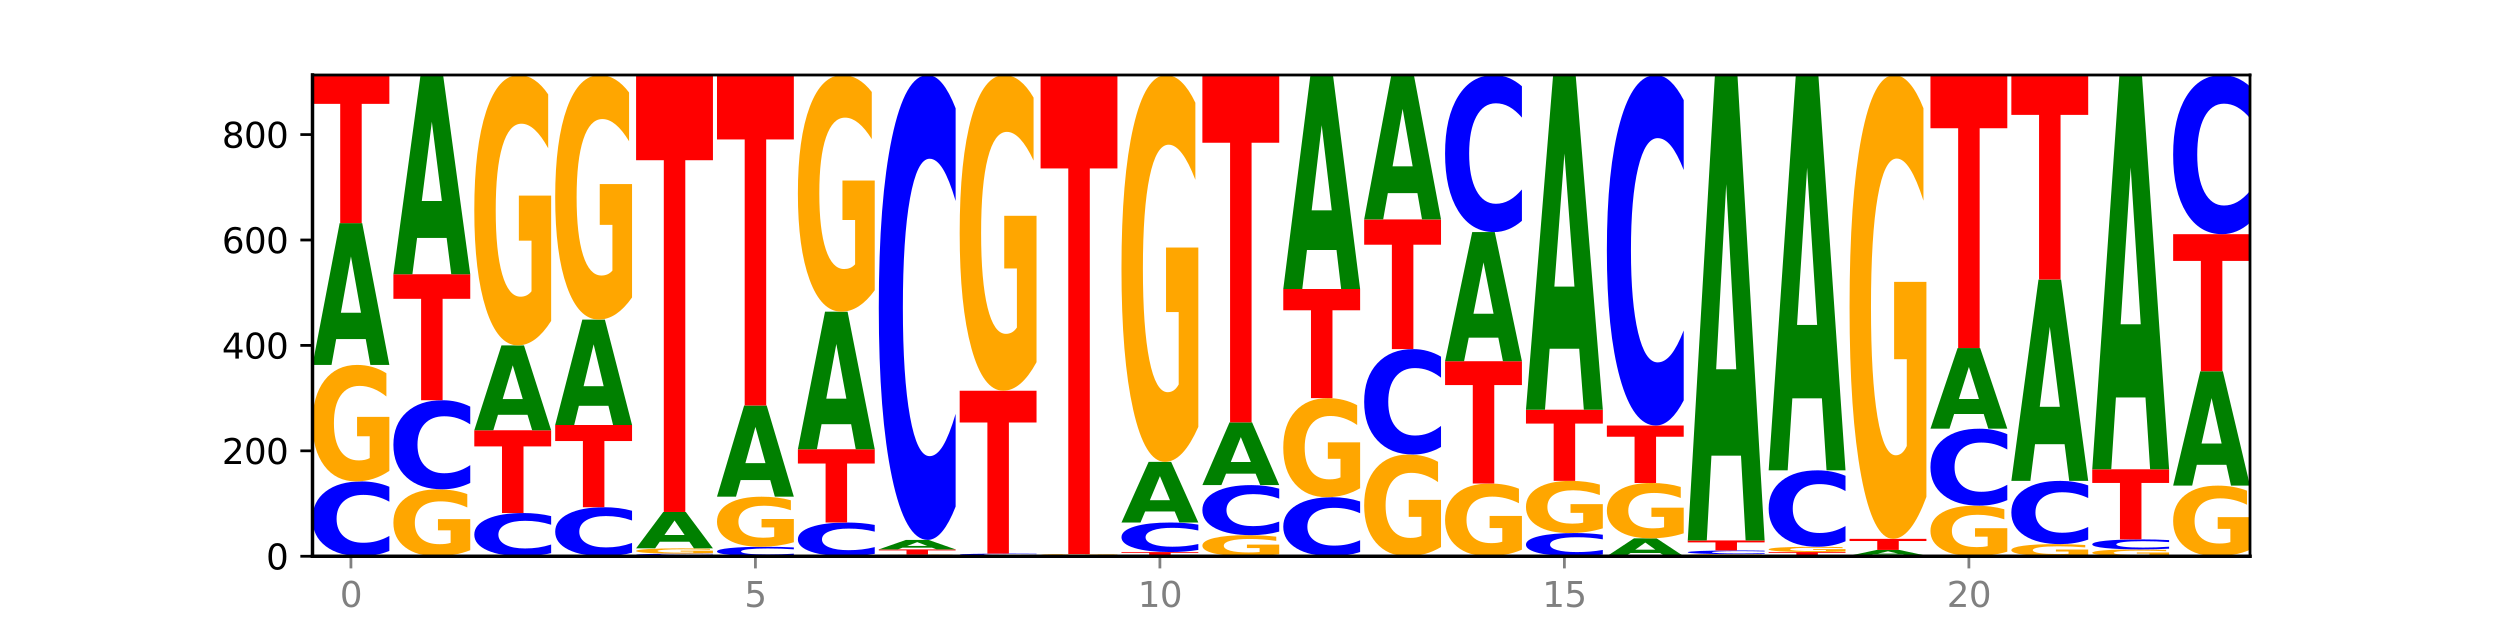
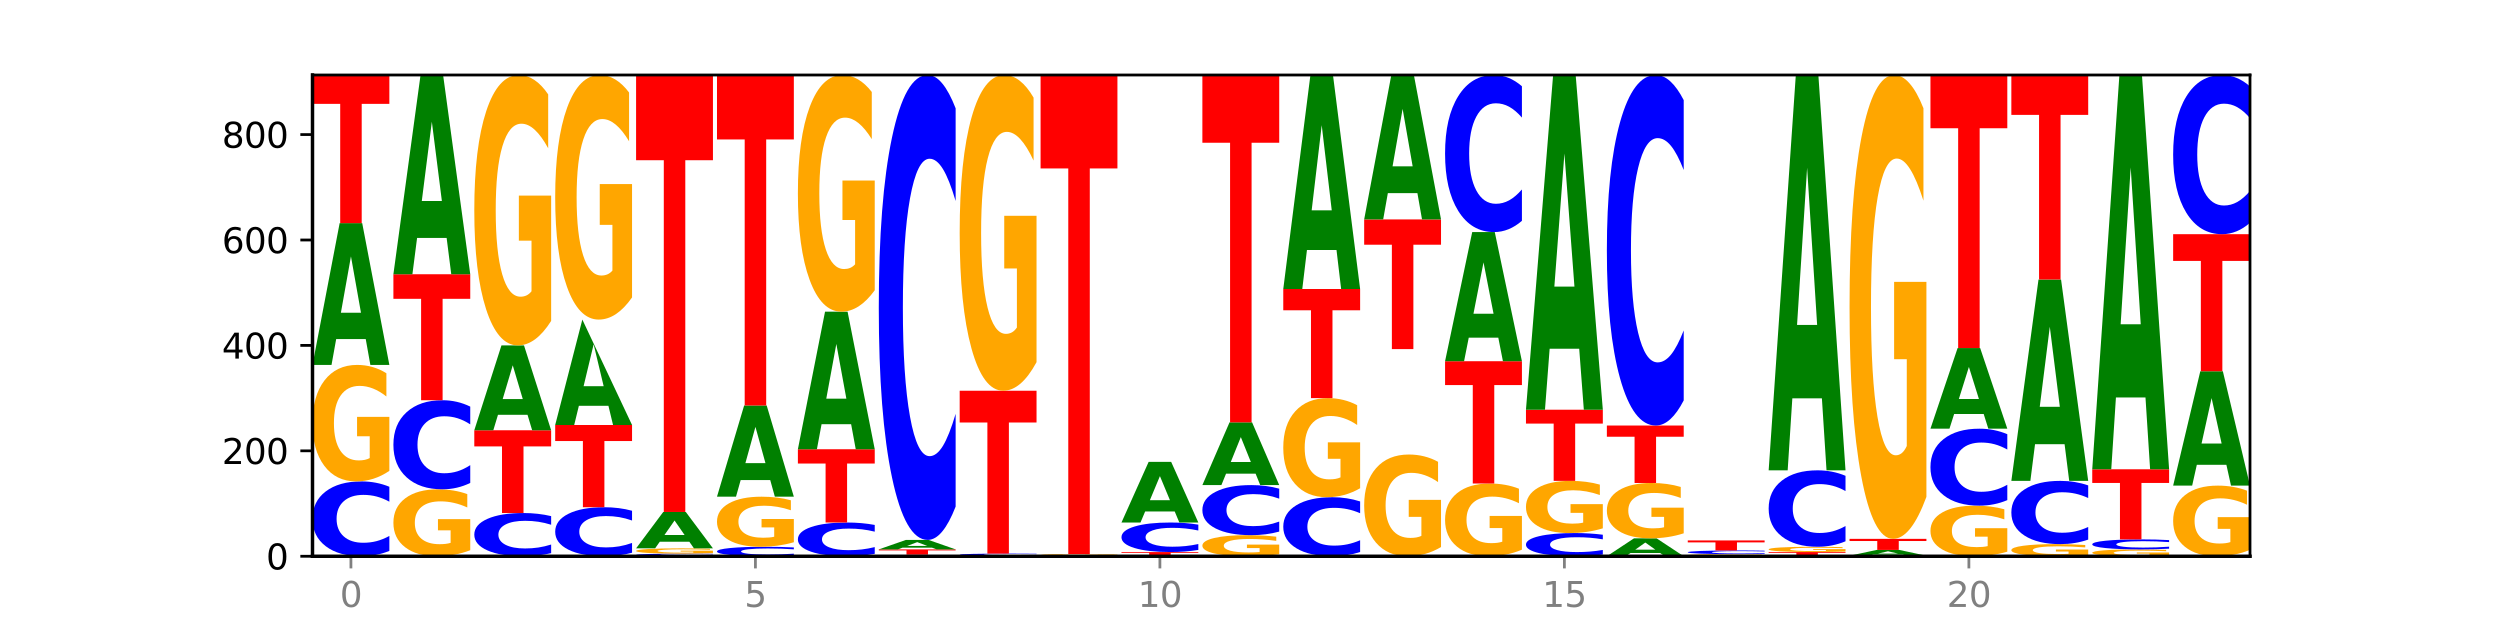
<svg xmlns="http://www.w3.org/2000/svg" xmlns:xlink="http://www.w3.org/1999/xlink" width="720pt" height="180pt" viewBox="0 0 720 180" version="1.1">
  <defs>
    <style type="text/css">*{stroke-linejoin: round; stroke-linecap: butt}</style>
  </defs>
  <g id="figure_1">
    <g id="patch_1">
      <path d="M 0 180  L 720 180  L 720 0  L 0 0  z " style="fill: #ffffff" />
    </g>
    <g id="axes_1">
      <g id="patch_2">
        <path d="M 90 160.2  L 648 160.2  L 648 21.6  L 90 21.6  z " style="fill: #ffffff" />
      </g>
      <g id="line2d_1">
        <path d="M 90 160.2  L 648 160.2  " clip-path="url(#p1cd3215ebf)" style="fill: none; stroke: #000000; stroke-width: 0.5; stroke-linecap: square" />
      </g>
      <g id="patch_3">
        <path d="M 112.134 158.655  Q 110.282 159.421 108.28 159.808  Q 106.278 160.2 104.098 160.2  Q 97.595 160.2 93.798 157.297  Q 90 154.393 90 149.428  Q 90 144.446 93.798 141.547  Q 97.595 138.643 104.098 138.643  Q 106.278 138.643 108.28 139.035  Q 110.282 139.423 112.134 140.189  L 112.134 144.486  Q 110.265 143.47 108.453 142.998  Q 106.641 142.526 104.639 142.526  Q 101.047 142.526 98.99 144.365  Q 96.937 146.2 96.937 149.428  Q 96.937 152.643 98.99 154.482  Q 101.047 156.317 104.639 156.317  Q 106.641 156.317 108.453 155.845  Q 110.265 155.369 112.134 154.353  L 112.134 158.655  z " clip-path="url(#p1cd3215ebf)" style="fill: #0000ff" />
      </g>
      <g id="patch_4">
        <path d="M 112.134 135.608  Q 109.901 137.126 107.501 137.888  Q 105.1 138.643 102.54 138.643  Q 96.756 138.643 93.378 134.125  Q 90 129.606 90 121.879  Q 90 114.062 93.438 109.578  Q 96.88 105.094 102.867 105.094  Q 105.174 105.094 107.287 105.704  Q 109.405 106.307 111.28 107.499  L 111.28 114.186  Q 109.346 112.655 107.431 111.899  Q 105.516 111.137 103.592 111.137  Q 100.03 111.137 98.1 113.923  Q 96.171 116.702 96.171 121.879  Q 96.171 127.007 98.031 129.807  Q 99.891 132.6 103.314 132.6  Q 104.246 132.6 105.045 132.441  Q 105.844 132.274 106.479 131.928  L 106.479 125.649  L 102.833 125.649  L 102.833 120.056  L 112.134 120.056  L 112.134 135.608  z " clip-path="url(#p1cd3215ebf)" style="fill: #ffa600" />
      </g>
      <g id="patch_5">
        <path d="M 105.332 97.655  L 96.82 97.655  L 95.476 105.094  L 90 105.094  L 97.82 64.258  L 104.314 64.258  L 112.134 105.094  L 106.662 105.094  L 105.332 97.655  z M 98.177 90.076  L 103.961 90.076  L 101.074 73.832  L 98.177 90.076  z " clip-path="url(#p1cd3215ebf)" style="fill: #008000" />
      </g>
      <g id="patch_6">
        <path d="M 90 21.6  L 112.134 21.6  L 112.134 29.919  L 104.171 29.919  L 104.171 64.258  L 97.978 64.258  L 97.978 29.919  L 90 29.919  L 90 21.6  z " clip-path="url(#p1cd3215ebf)" style="fill: #ff0000" />
      </g>
      <g id="patch_7">
        <path d="M 135.432 158.456  Q 133.2 159.328 130.799 159.766  Q 128.398 160.2 125.839 160.2  Q 120.055 160.2 116.677 157.603  Q 113.299 155.007 113.299 150.566  Q 113.299 146.074 116.736 143.497  Q 120.179 140.92 126.166 140.92  Q 128.473 140.92 130.586 141.271  Q 132.704 141.617 134.579 142.302  L 134.579 146.146  Q 132.644 145.265 130.73 144.831  Q 128.815 144.393 126.89 144.393  Q 123.329 144.393 121.399 145.994  Q 119.469 147.591 119.469 150.566  Q 119.469 153.513 121.33 155.122  Q 123.19 156.727 126.612 156.727  Q 127.545 156.727 128.344 156.636  Q 129.142 156.54 129.777 156.341  L 129.777 152.733  L 126.131 152.733  L 126.131 149.519  L 135.432 149.519  L 135.432 158.456  z " clip-path="url(#p1cd3215ebf)" style="fill: #ffa600" />
      </g>
      <g id="patch_8">
        <path d="M 135.432 139.082  Q 133.581 139.993 131.579 140.454  Q 129.577 140.92 127.396 140.92  Q 120.894 140.92 117.096 137.465  Q 113.299 134.01 113.299 128.101  Q 113.299 122.17 117.096 118.72  Q 120.894 115.265 127.396 115.265  Q 129.577 115.265 131.579 115.731  Q 133.581 116.192 135.432 117.104  L 135.432 122.218  Q 133.564 121.01 131.752 120.448  Q 129.939 119.886 127.937 119.886  Q 124.346 119.886 122.288 122.075  Q 120.236 124.259 120.236 128.101  Q 120.236 131.927 122.288 134.116  Q 124.346 136.299 127.937 136.299  Q 129.939 136.299 131.752 135.737  Q 133.564 135.17 135.432 133.962  L 135.432 139.082  z " clip-path="url(#p1cd3215ebf)" style="fill: #0000ff" />
      </g>
      <g id="patch_9">
        <path d="M 113.299 78.983  L 135.432 78.983  L 135.432 86.059  L 127.469 86.059  L 127.469 115.265  L 121.277 115.265  L 121.277 86.059  L 113.299 86.059  L 113.299 78.983  z " clip-path="url(#p1cd3215ebf)" style="fill: #ff0000" />
      </g>
      <g id="patch_10">
        <path d="M 128.631 68.53  L 120.118 68.53  L 118.774 78.983  L 113.299 78.983  L 121.118 21.6  L 127.612 21.6  L 135.432 78.983  L 129.961 78.983  L 128.631 68.53  z M 121.476 57.88  L 127.259 57.88  L 124.372 35.054  L 121.476 57.88  z " clip-path="url(#p1cd3215ebf)" style="fill: #008000" />
      </g>
      <g id="patch_11">
        <path d="M 158.731 159.308  Q 156.879 159.75 154.877 159.974  Q 152.875 160.2 150.695 160.2  Q 144.192 160.2 140.395 158.523  Q 136.597 156.847 136.597 153.98  Q 136.597 151.102 140.395 149.428  Q 144.192 147.752 150.695 147.752  Q 152.875 147.752 154.877 147.978  Q 156.879 148.202 158.731 148.644  L 158.731 151.125  Q 156.863 150.539 155.05 150.267  Q 153.238 149.994 151.236 149.994  Q 147.644 149.994 145.587 151.056  Q 143.534 152.115 143.534 153.98  Q 143.534 155.836 145.587 156.898  Q 147.644 157.958 151.236 157.958  Q 153.238 157.958 155.05 157.685  Q 156.863 157.41 158.731 156.824  L 158.731 159.308  z " clip-path="url(#p1cd3215ebf)" style="fill: #0000ff" />
      </g>
      <g id="patch_12">
        <path d="M 136.597 123.918  L 158.731 123.918  L 158.731 128.566  L 150.768 128.566  L 150.768 147.752  L 144.575 147.752  L 144.575 128.566  L 136.597 128.566  L 136.597 123.918  z " clip-path="url(#p1cd3215ebf)" style="fill: #ff0000" />
      </g>
      <g id="patch_13">
        <path d="M 151.929 119.466  L 143.417 119.466  L 142.073 123.918  L 136.597 123.918  L 144.417 99.477  L 150.911 99.477  L 158.731 123.918  L 153.26 123.918  L 151.929 119.466  z M 144.774 114.929  L 150.558 114.929  L 147.671 105.208  L 144.774 114.929  z " clip-path="url(#p1cd3215ebf)" style="fill: #008000" />
      </g>
      <g id="patch_14">
        <path d="M 158.731 92.431  Q 156.498 95.954 154.098 97.724  Q 151.697 99.477 149.137 99.477  Q 143.353 99.477 139.975 88.988  Q 136.597 78.5 136.597 60.563  Q 136.597 42.417 140.035 32.008  Q 143.477 21.6 149.465 21.6  Q 151.771 21.6 153.884 23.016  Q 156.002 24.415 157.877 27.182  L 157.877 42.706  Q 155.943 39.151 154.028 37.397  Q 152.113 35.628 150.189 35.628  Q 146.627 35.628 144.698 42.095  Q 142.768 48.546 142.768 60.563  Q 142.768 72.467 144.628 78.966  Q 146.488 85.449 149.911 85.449  Q 150.844 85.449 151.642 85.079  Q 152.441 84.693 153.076 83.889  L 153.076 69.314  L 149.43 69.314  L 149.43 56.332  L 158.731 56.332  L 158.731 92.431  z " clip-path="url(#p1cd3215ebf)" style="fill: #ffa600" />
      </g>
      <g id="patch_15">
        <path d="M 182.029 159.188  Q 180.178 159.69 178.176 159.943  Q 176.174 160.2 173.993 160.2  Q 167.491 160.2 163.693 158.299  Q 159.896 156.397 159.896 153.145  Q 159.896 149.882 163.693 147.983  Q 167.491 146.082 173.993 146.082  Q 176.174 146.082 178.176 146.339  Q 180.178 146.592 182.029 147.094  L 182.029 149.908  Q 180.161 149.243 178.349 148.934  Q 176.536 148.625 174.534 148.625  Q 170.943 148.625 168.885 149.829  Q 166.833 151.031 166.833 153.145  Q 166.833 155.251 168.885 156.455  Q 170.943 157.657 174.534 157.657  Q 176.536 157.657 178.349 157.348  Q 180.161 157.036 182.029 156.371  L 182.029 159.188  z " clip-path="url(#p1cd3215ebf)" style="fill: #0000ff" />
      </g>
      <g id="patch_16">
        <path d="M 159.896 122.4  L 182.029 122.4  L 182.029 127.019  L 174.066 127.019  L 174.066 146.082  L 167.874 146.082  L 167.874 127.019  L 159.896 127.019  L 159.896 122.4  z " clip-path="url(#p1cd3215ebf)" style="fill: #ff0000" />
      </g>
      <g id="patch_17">
-         <path d="M 175.228 116.869  L 166.715 116.869  L 165.371 122.4  L 159.896 122.4  L 167.715 92.039  L 174.209 92.039  L 182.029 122.4  L 176.558 122.4  L 175.228 116.869  z M 168.073 111.234  L 173.856 111.234  L 170.969 99.157  L 168.073 111.234  z " clip-path="url(#p1cd3215ebf)" style="fill: #008000" />
+         <path d="M 175.228 116.869  L 166.715 116.869  L 165.371 122.4  L 159.896 122.4  L 167.715 92.039  L 182.029 122.4  L 176.558 122.4  L 175.228 116.869  z M 168.073 111.234  L 173.856 111.234  L 170.969 99.157  L 168.073 111.234  z " clip-path="url(#p1cd3215ebf)" style="fill: #008000" />
      </g>
      <g id="patch_18">
        <path d="M 182.029 85.665  Q 179.797 88.852 177.396 90.453  Q 174.995 92.039 172.436 92.039  Q 166.652 92.039 163.274 82.552  Q 159.896 73.065 159.896 56.841  Q 159.896 40.428 163.333 31.014  Q 166.776 21.6 172.763 21.6  Q 175.07 21.6 177.183 22.88  Q 179.301 24.146 181.176 26.649  L 181.176 40.69  Q 179.241 37.475 177.327 35.889  Q 175.412 34.288 173.487 34.288  Q 169.926 34.288 167.996 40.137  Q 166.066 45.972 166.066 56.841  Q 166.066 67.608 167.927 73.487  Q 169.787 79.351 173.21 79.351  Q 174.142 79.351 174.941 79.016  Q 175.739 78.667 176.374 77.939  L 176.374 64.757  L 172.728 64.757  L 172.728 53.014  L 182.029 53.014  L 182.029 85.665  z " clip-path="url(#p1cd3215ebf)" style="fill: #ffa600" />
      </g>
      <g id="patch_19">
        <path d="M 205.328 160.146  Q 203.476 160.173 201.474 160.186  Q 199.472 160.2 197.292 160.2  Q 190.79 160.2 186.992 160.098  Q 183.194 159.996 183.194 159.821  Q 183.194 159.645 186.992 159.543  Q 190.79 159.441 197.292 159.441  Q 199.472 159.441 201.474 159.455  Q 203.476 159.468 205.328 159.495  L 205.328 159.647  Q 203.46 159.611 201.647 159.594  Q 199.835 159.578 197.833 159.578  Q 194.241 159.578 192.184 159.642  Q 190.131 159.707 190.131 159.821  Q 190.131 159.934 192.184 159.999  Q 194.241 160.063 197.833 160.063  Q 199.835 160.063 201.647 160.047  Q 203.46 160.03 205.328 159.994  L 205.328 160.146  z " clip-path="url(#p1cd3215ebf)" style="fill: #0000ff" />
      </g>
      <g id="patch_20">
        <path d="M 205.328 159.304  Q 203.096 159.372 200.695 159.407  Q 198.294 159.441 195.734 159.441  Q 189.95 159.441 186.572 159.237  Q 183.194 159.032 183.194 158.682  Q 183.194 158.329 186.632 158.126  Q 190.074 157.923 196.062 157.923  Q 198.368 157.923 200.481 157.95  Q 202.6 157.978 204.475 158.032  L 204.475 158.334  Q 202.54 158.265 200.625 158.231  Q 198.711 158.196 196.786 158.196  Q 193.224 158.196 191.295 158.322  Q 189.365 158.448 189.365 158.682  Q 189.365 158.914 191.225 159.041  Q 193.085 159.168 196.508 159.168  Q 197.441 159.168 198.239 159.16  Q 199.038 159.153 199.673 159.137  L 199.673 158.853  L 196.027 158.853  L 196.027 158.6  L 205.328 158.6  L 205.328 159.304  z " clip-path="url(#p1cd3215ebf)" style="fill: #ffa600" />
      </g>
      <g id="patch_21">
        <path d="M 198.526 156.015  L 190.014 156.015  L 188.67 157.923  L 183.194 157.923  L 191.014 147.448  L 197.508 147.448  L 205.328 157.923  L 199.857 157.923  L 198.526 156.015  z M 191.372 154.071  L 197.155 154.071  L 194.268 149.904  L 191.372 154.071  z " clip-path="url(#p1cd3215ebf)" style="fill: #008000" />
      </g>
      <g id="patch_22">
        <path d="M 183.194 21.6  L 205.328 21.6  L 205.328 46.144  L 197.365 46.144  L 197.365 147.448  L 191.173 147.448  L 191.173 46.144  L 183.194 46.144  L 183.194 21.6  z " clip-path="url(#p1cd3215ebf)" style="fill: #ff0000" />
      </g>
      <g id="patch_23">
        <path d="M 228.626 160.004  Q 226.775 160.101 224.773 160.15  Q 222.771 160.2 220.59 160.2  Q 214.088 160.2 210.29 159.832  Q 206.493 159.464 206.493 158.835  Q 206.493 158.203 210.29 157.835  Q 214.088 157.467 220.59 157.467  Q 222.771 157.467 224.773 157.517  Q 226.775 157.566 228.626 157.663  L 228.626 158.208  Q 226.758 158.079 224.946 158.02  Q 223.133 157.96 221.131 157.96  Q 217.54 157.96 215.482 158.193  Q 213.43 158.425 213.43 158.835  Q 213.43 159.242 215.482 159.475  Q 217.54 159.708 221.131 159.708  Q 223.133 159.708 224.946 159.648  Q 226.758 159.588 228.626 159.459  L 228.626 160.004  z " clip-path="url(#p1cd3215ebf)" style="fill: #0000ff" />
      </g>
      <g id="patch_24">
        <path d="M 228.626 156.163  Q 226.394 156.815 223.993 157.143  Q 221.592 157.467 219.033 157.467  Q 213.249 157.467 209.871 155.525  Q 206.493 153.583 206.493 150.261  Q 206.493 146.901 209.93 144.973  Q 213.373 143.046 219.36 143.046  Q 221.667 143.046 223.78 143.308  Q 225.898 143.567 227.773 144.08  L 227.773 146.954  Q 225.839 146.296 223.924 145.971  Q 222.009 145.644 220.084 145.644  Q 216.523 145.644 214.593 146.841  Q 212.664 148.036 212.664 150.261  Q 212.664 152.466 214.524 153.669  Q 216.384 154.87 219.807 154.87  Q 220.739 154.87 221.538 154.801  Q 222.336 154.73 222.971 154.581  L 222.971 151.882  L 219.325 151.882  L 219.325 149.478  L 228.626 149.478  L 228.626 156.163  z " clip-path="url(#p1cd3215ebf)" style="fill: #ffa600" />
      </g>
      <g id="patch_25">
        <path d="M 221.825 138.262  L 213.312 138.262  L 211.968 143.046  L 206.493 143.046  L 214.313 116.783  L 220.806 116.783  L 228.626 143.046  L 223.155 143.046  L 221.825 138.262  z M 214.67 133.387  L 220.453 133.387  L 217.566 122.941  L 214.67 133.387  z " clip-path="url(#p1cd3215ebf)" style="fill: #008000" />
      </g>
      <g id="patch_26">
        <path d="M 206.493 21.6  L 228.626 21.6  L 228.626 40.163  L 220.663 40.163  L 220.663 116.783  L 214.471 116.783  L 214.471 40.163  L 206.493 40.163  L 206.493 21.6  z " clip-path="url(#p1cd3215ebf)" style="fill: #ff0000" />
      </g>
      <g id="patch_27">
        <path d="M 251.925 159.504  Q 250.073 159.849 248.071 160.023  Q 246.069 160.2 243.889 160.2  Q 237.387 160.2 233.589 158.891  Q 229.791 157.583 229.791 155.345  Q 229.791 153.099 233.589 151.793  Q 237.387 150.484 243.889 150.484  Q 246.069 150.484 248.071 150.661  Q 250.073 150.836 251.925 151.181  L 251.925 153.117  Q 250.057 152.66 248.244 152.447  Q 246.432 152.234 244.43 152.234  Q 240.839 152.234 238.781 153.063  Q 236.729 153.89 236.729 155.345  Q 236.729 156.794 238.781 157.623  Q 240.839 158.45 244.43 158.45  Q 246.432 158.45 248.244 158.237  Q 250.057 158.022 251.925 157.565  L 251.925 159.504  z " clip-path="url(#p1cd3215ebf)" style="fill: #0000ff" />
      </g>
      <g id="patch_28">
        <path d="M 229.791 129.383  L 251.925 129.383  L 251.925 133.498  L 243.962 133.498  L 243.962 150.484  L 237.77 150.484  L 237.77 133.498  L 229.791 133.498  L 229.791 129.383  z " clip-path="url(#p1cd3215ebf)" style="fill: #ff0000" />
      </g>
      <g id="patch_29">
        <path d="M 245.123 122.165  L 236.611 122.165  L 235.267 129.383  L 229.791 129.383  L 237.611 89.761  L 244.105 89.761  L 251.925 129.383  L 246.454 129.383  L 245.123 122.165  z M 237.969 114.812  L 243.752 114.812  L 240.865 99.051  L 237.969 114.812  z " clip-path="url(#p1cd3215ebf)" style="fill: #008000" />
      </g>
      <g id="patch_30">
        <path d="M 251.925 83.594  Q 249.693 86.678 247.292 88.227  Q 244.891 89.761 242.331 89.761  Q 236.547 89.761 233.169 80.581  Q 229.791 71.401 229.791 55.702  Q 229.791 39.82 233.229 30.71  Q 236.671 21.6 242.659 21.6  Q 244.965 21.6 247.078 22.839  Q 249.197 24.064 251.072 26.486  L 251.072 40.073  Q 249.137 36.961 247.222 35.427  Q 245.308 33.878 243.383 33.878  Q 239.821 33.878 237.892 39.538  Q 235.962 45.184 235.962 55.702  Q 235.962 66.121 237.822 71.809  Q 239.682 77.484 243.105 77.484  Q 244.038 77.484 244.836 77.16  Q 245.635 76.822 246.27 76.118  L 246.27 63.361  L 242.624 63.361  L 242.624 51.999  L 251.925 51.999  L 251.925 83.594  z " clip-path="url(#p1cd3215ebf)" style="fill: #ffa600" />
      </g>
      <g id="patch_31">
-         <path d="M 275.223 160.159  Q 272.991 160.179 270.59 160.19  Q 268.189 160.2 265.63 160.2  Q 259.846 160.2 256.468 160.139  Q 253.09 160.077 253.09 159.972  Q 253.09 159.866 256.527 159.805  Q 259.97 159.745 265.957 159.745  Q 268.264 159.745 270.377 159.753  Q 272.495 159.761 274.37 159.777  L 274.37 159.868  Q 272.436 159.847 270.521 159.837  Q 268.606 159.827 266.681 159.827  Q 263.12 159.827 261.19 159.864  Q 259.261 159.902 259.261 159.972  Q 259.261 160.042 261.121 160.08  Q 262.981 160.118 266.404 160.118  Q 267.336 160.118 268.135 160.116  Q 268.934 160.114 269.568 160.109  L 269.568 160.024  L 265.923 160.024  L 265.923 159.948  L 275.223 159.948  L 275.223 160.159  z " clip-path="url(#p1cd3215ebf)" style="fill: #ffa600" />
-       </g>
+         </g>
      <g id="patch_32">
        <path d="M 253.09 158.227  L 275.223 158.227  L 275.223 158.523  L 267.26 158.523  L 267.26 159.745  L 261.068 159.745  L 261.068 158.523  L 253.09 158.523  L 253.09 158.227  z " clip-path="url(#p1cd3215ebf)" style="fill: #ff0000" />
      </g>
      <g id="patch_33">
        <path d="M 268.422 157.729  L 259.91 157.729  L 258.565 158.227  L 253.09 158.227  L 260.91 155.494  L 267.404 155.494  L 275.223 158.227  L 269.752 158.227  L 268.422 157.729  z M 261.267 157.222  L 267.051 157.222  L 264.163 156.135  L 261.267 157.222  z " clip-path="url(#p1cd3215ebf)" style="fill: #008000" />
      </g>
      <g id="patch_34">
        <path d="M 275.223 145.897  Q 273.372 150.654 271.37 153.06  Q 269.368 155.494 267.187 155.494  Q 260.685 155.494 256.887 137.461  Q 253.09 119.428 253.09 88.588  Q 253.09 57.639 256.887 39.633  Q 260.685 21.6 267.187 21.6  Q 269.368 21.6 271.37 24.034  Q 273.372 26.44 275.223 31.197  L 275.223 57.888  Q 273.355 51.582 271.543 48.65  Q 269.73 45.718 267.728 45.718  Q 264.137 45.718 262.079 57.141  Q 260.027 68.536 260.027 88.588  Q 260.027 108.558 262.079 119.981  Q 264.137 131.376 267.728 131.376  Q 269.73 131.376 271.543 128.444  Q 273.355 125.485 275.223 119.179  L 275.223 145.897  z " clip-path="url(#p1cd3215ebf)" style="fill: #0000ff" />
      </g>
      <g id="patch_35">
        <path d="M 291.72 160.172  L 283.208 160.172  L 281.864 160.2  L 276.388 160.2  L 284.208 160.048  L 290.702 160.048  L 298.522 160.2  L 293.051 160.2  L 291.72 160.172  z M 284.566 160.144  L 290.349 160.144  L 287.462 160.084  L 284.566 160.144  z " clip-path="url(#p1cd3215ebf)" style="fill: #008000" />
      </g>
      <g id="patch_36">
        <path d="M 298.522 160.005  Q 296.67 160.026 294.668 160.037  Q 292.666 160.048 290.486 160.048  Q 283.984 160.048 280.186 159.966  Q 276.388 159.885 276.388 159.745  Q 276.388 159.604 280.186 159.523  Q 283.984 159.441 290.486 159.441  Q 292.666 159.441 294.668 159.452  Q 296.67 159.463 298.522 159.484  L 298.522 159.606  Q 296.654 159.577 294.841 159.564  Q 293.029 159.55 291.027 159.55  Q 287.436 159.55 285.378 159.602  Q 283.326 159.654 283.326 159.745  Q 283.326 159.835 285.378 159.887  Q 287.436 159.939 291.027 159.939  Q 293.029 159.939 294.841 159.926  Q 296.654 159.912 298.522 159.883  L 298.522 160.005  z " clip-path="url(#p1cd3215ebf)" style="fill: #0000ff" />
      </g>
      <g id="patch_37">
        <path d="M 276.388 112.533  L 298.522 112.533  L 298.522 121.681  L 290.559 121.681  L 290.559 159.441  L 284.367 159.441  L 284.367 121.681  L 276.388 121.681  L 276.388 112.533  z " clip-path="url(#p1cd3215ebf)" style="fill: #ff0000" />
      </g>
      <g id="patch_38">
        <path d="M 298.522 104.305  Q 296.29 108.419 293.889 110.485  Q 291.488 112.533 288.928 112.533  Q 283.144 112.533 279.766 100.285  Q 276.388 88.038 276.388 67.094  Q 276.388 45.906 279.826 33.753  Q 283.268 21.6 289.256 21.6  Q 291.562 21.6 293.676 23.253  Q 295.794 24.887 297.669 28.118  L 297.669 46.244  Q 295.734 42.093 293.819 40.046  Q 291.905 37.98 289.98 37.98  Q 286.418 37.98 284.489 45.531  Q 282.559 53.063 282.559 67.094  Q 282.559 80.994 284.419 88.583  Q 286.279 96.153 289.702 96.153  Q 290.635 96.153 291.433 95.721  Q 292.232 95.27 292.867 94.331  L 292.867 77.313  L 289.221 77.313  L 289.221 62.154  L 298.522 62.154  L 298.522 104.305  z " clip-path="url(#p1cd3215ebf)" style="fill: #ffa600" />
      </g>
      <g id="patch_39">
        <path d="M 321.82 160.178  Q 319.969 160.189 317.967 160.194  Q 315.965 160.2 313.785 160.2  Q 307.282 160.2 303.485 160.159  Q 299.687 160.118 299.687 160.048  Q 299.687 159.978 303.485 159.937  Q 307.282 159.896 313.785 159.896  Q 315.965 159.896 317.967 159.902  Q 319.969 159.907 321.82 159.918  L 321.82 159.979  Q 319.952 159.964 318.14 159.958  Q 316.327 159.951 314.325 159.951  Q 310.734 159.951 308.676 159.977  Q 306.624 160.003 306.624 160.048  Q 306.624 160.094 308.676 160.119  Q 310.734 160.145 314.325 160.145  Q 316.327 160.145 318.14 160.139  Q 319.952 160.132 321.82 160.118  L 321.82 160.178  z " clip-path="url(#p1cd3215ebf)" style="fill: #0000ff" />
      </g>
      <g id="patch_40">
        <path d="M 321.82 159.869  Q 319.588 159.883 317.187 159.89  Q 314.787 159.896 312.227 159.896  Q 306.443 159.896 303.065 159.855  Q 299.687 159.815 299.687 159.745  Q 299.687 159.674 303.124 159.633  Q 306.567 159.593 312.554 159.593  Q 314.861 159.593 316.974 159.598  Q 319.092 159.604 320.967 159.615  L 320.967 159.675  Q 319.033 159.661 317.118 159.654  Q 315.203 159.647 313.279 159.647  Q 309.717 159.647 307.787 159.673  Q 305.858 159.698 305.858 159.745  Q 305.858 159.791 307.718 159.816  Q 309.578 159.842 313.001 159.842  Q 313.933 159.842 314.732 159.84  Q 315.531 159.839 316.166 159.836  L 316.166 159.779  L 312.52 159.779  L 312.52 159.728  L 321.82 159.728  L 321.82 159.869  z " clip-path="url(#p1cd3215ebf)" style="fill: #ffa600" />
      </g>
      <g id="patch_41">
        <path d="M 299.687 21.6  L 321.82 21.6  L 321.82 48.512  L 313.858 48.512  L 313.858 159.593  L 307.665 159.593  L 307.665 48.512  L 299.687 48.512  L 299.687 21.6  z " clip-path="url(#p1cd3215ebf)" style="fill: #ff0000" />
      </g>
      <g id="patch_42">
        <path d="M 322.985 158.986  L 345.119 158.986  L 345.119 159.222  L 337.156 159.222  L 337.156 160.2  L 330.964 160.2  L 330.964 159.222  L 322.985 159.222  L 322.985 158.986  z " clip-path="url(#p1cd3215ebf)" style="fill: #ff0000" />
      </g>
      <g id="patch_43">
        <path d="M 345.119 158.376  Q 343.268 158.678 341.266 158.831  Q 339.264 158.986 337.083 158.986  Q 330.581 158.986 326.783 157.841  Q 322.985 156.696 322.985 154.738  Q 322.985 152.773 326.783 151.629  Q 330.581 150.484 337.083 150.484  Q 339.264 150.484 341.266 150.639  Q 343.268 150.792 345.119 151.094  L 345.119 152.788  Q 343.251 152.388 341.438 152.202  Q 339.626 152.016 337.624 152.016  Q 334.033 152.016 331.975 152.741  Q 329.923 153.464 329.923 154.738  Q 329.923 156.005 331.975 156.731  Q 334.033 157.454 337.624 157.454  Q 339.626 157.454 341.438 157.268  Q 343.251 157.08 345.119 156.68  L 345.119 158.376  z " clip-path="url(#p1cd3215ebf)" style="fill: #0000ff" />
      </g>
      <g id="patch_44">
        <path d="M 338.317 147.304  L 329.805 147.304  L 328.461 150.484  L 322.985 150.484  L 330.805 133.027  L 337.299 133.027  L 345.119 150.484  L 339.648 150.484  L 338.317 147.304  z M 331.163 144.064  L 336.946 144.064  L 334.059 137.12  L 331.163 144.064  z " clip-path="url(#p1cd3215ebf)" style="fill: #008000" />
      </g>
      <g id="patch_45">
-         <path d="M 345.119 122.945  Q 342.887 127.986 340.486 130.518  Q 338.085 133.027 335.525 133.027  Q 329.742 133.027 326.363 118.019  Q 322.985 103.012 322.985 77.348  Q 322.985 51.384 326.423 36.492  Q 329.866 21.6 335.853 21.6  Q 338.159 21.6 340.273 23.626  Q 342.391 25.628 344.266 29.587  L 344.266 51.799  Q 342.331 46.712 340.416 44.203  Q 338.502 41.671 336.577 41.671  Q 333.015 41.671 331.086 50.924  Q 329.156 60.154 329.156 77.348  Q 329.156 94.381 331.016 103.68  Q 332.877 112.955 336.299 112.955  Q 337.232 112.955 338.03 112.426  Q 338.829 111.874 339.464 110.723  L 339.464 89.869  L 335.818 89.869  L 335.818 71.294  L 345.119 71.294  L 345.119 122.945  z " clip-path="url(#p1cd3215ebf)" style="fill: #ffa600" />
-       </g>
+         </g>
      <g id="patch_46">
        <path d="M 368.418 159.651  Q 366.185 159.925 363.784 160.063  Q 361.384 160.2 358.824 160.2  Q 353.04 160.2 349.662 159.382  Q 346.284 158.564 346.284 157.166  Q 346.284 155.751 349.722 154.939  Q 353.164 154.128 359.151 154.128  Q 361.458 154.128 363.571 154.238  Q 365.689 154.347 367.564 154.563  L 367.564 155.773  Q 365.63 155.496 363.715 155.359  Q 361.8 155.222 359.876 155.222  Q 356.314 155.222 354.384 155.726  Q 352.455 156.229 352.455 157.166  Q 352.455 158.094 354.315 158.601  Q 356.175 159.106 359.598 159.106  Q 360.53 159.106 361.329 159.077  Q 362.128 159.047 362.763 158.985  L 362.763 157.848  L 359.117 157.848  L 359.117 156.836  L 368.418 156.836  L 368.418 159.651  z " clip-path="url(#p1cd3215ebf)" style="fill: #ffa600" />
      </g>
      <g id="patch_47">
        <path d="M 368.418 153.094  Q 366.566 153.606 364.564 153.866  Q 362.562 154.128 360.382 154.128  Q 353.879 154.128 350.082 152.185  Q 346.284 150.243 346.284 146.921  Q 346.284 143.588 350.082 141.648  Q 353.879 139.706 360.382 139.706  Q 362.562 139.706 364.564 139.968  Q 366.566 140.227 368.418 140.74  L 368.418 143.615  Q 366.549 142.935 364.737 142.62  Q 362.925 142.304 360.923 142.304  Q 357.331 142.304 355.273 143.534  Q 353.221 144.762 353.221 146.921  Q 353.221 149.072 355.273 150.303  Q 357.331 151.53 360.923 151.53  Q 362.925 151.53 364.737 151.214  Q 366.549 150.895 368.418 150.216  L 368.418 153.094  z " clip-path="url(#p1cd3215ebf)" style="fill: #0000ff" />
      </g>
      <g id="patch_48">
        <path d="M 361.616 136.415  L 353.104 136.415  L 351.76 139.706  L 346.284 139.706  L 354.104 121.641  L 360.598 121.641  L 368.418 139.706  L 362.946 139.706  L 361.616 136.415  z M 354.461 133.062  L 360.245 133.062  L 357.358 125.877  L 354.461 133.062  z " clip-path="url(#p1cd3215ebf)" style="fill: #008000" />
      </g>
      <g id="patch_49">
        <path d="M 346.284 21.6  L 368.418 21.6  L 368.418 41.111  L 360.455 41.111  L 360.455 121.641  L 354.262 121.641  L 354.262 41.111  L 346.284 41.111  L 346.284 21.6  z " clip-path="url(#p1cd3215ebf)" style="fill: #ff0000" />
      </g>
      <g id="patch_50">
        <path d="M 391.716 158.981  Q 389.865 159.585 387.863 159.891  Q 385.861 160.2 383.68 160.2  Q 377.178 160.2 373.38 157.91  Q 369.582 155.62 369.582 151.704  Q 369.582 147.774 373.38 145.488  Q 377.178 143.198 383.68 143.198  Q 385.861 143.198 387.863 143.507  Q 389.865 143.812 391.716 144.416  L 391.716 147.806  Q 389.848 147.005 388.036 146.632  Q 386.223 146.26 384.221 146.26  Q 380.63 146.26 378.572 147.711  Q 376.52 149.158 376.52 151.704  Q 376.52 154.24 378.572 155.69  Q 380.63 157.137 384.221 157.137  Q 386.223 157.137 388.036 156.765  Q 389.848 156.389 391.716 155.589  L 391.716 158.981  z " clip-path="url(#p1cd3215ebf)" style="fill: #0000ff" />
      </g>
      <g id="patch_51">
        <path d="M 391.716 140.615  Q 389.484 141.906 387.083 142.555  Q 384.682 143.198 382.123 143.198  Q 376.339 143.198 372.961 139.354  Q 369.582 135.51 369.582 128.937  Q 369.582 122.287 373.02 118.472  Q 376.463 114.658 382.45 114.658  Q 384.757 114.658 386.87 115.177  Q 388.988 115.69 390.863 116.704  L 390.863 122.393  Q 388.928 121.09 387.014 120.447  Q 385.099 119.799 383.174 119.799  Q 379.613 119.799 377.683 122.169  Q 375.753 124.533 375.753 128.937  Q 375.753 133.299 377.613 135.681  Q 379.474 138.057 382.896 138.057  Q 383.829 138.057 384.628 137.921  Q 385.426 137.78 386.061 137.485  L 386.061 132.144  L 382.415 132.144  L 382.415 127.386  L 391.716 127.386  L 391.716 140.615  z " clip-path="url(#p1cd3215ebf)" style="fill: #ffa600" />
      </g>
      <g id="patch_52">
        <path d="M 369.582 83.234  L 391.716 83.234  L 391.716 89.362  L 383.753 89.362  L 383.753 114.658  L 377.561 114.658  L 377.561 89.362  L 369.582 89.362  L 369.582 83.234  z " clip-path="url(#p1cd3215ebf)" style="fill: #ff0000" />
      </g>
      <g id="patch_53">
        <path d="M 384.914 72.006  L 376.402 72.006  L 375.058 83.234  L 369.582 83.234  L 377.402 21.6  L 383.896 21.6  L 391.716 83.234  L 386.245 83.234  L 384.914 72.006  z M 377.76 60.567  L 383.543 60.567  L 380.656 36.051  L 377.76 60.567  z " clip-path="url(#p1cd3215ebf)" style="fill: #008000" />
      </g>
      <g id="patch_54">
        <path d="M 415.015 157.549  Q 412.782 158.875 410.382 159.54  Q 407.981 160.2 405.421 160.2  Q 399.637 160.2 396.259 156.254  Q 392.881 152.308 392.881 145.56  Q 392.881 138.733 396.319 134.817  Q 399.761 130.901 405.748 130.901  Q 408.055 130.901 410.168 131.434  Q 412.286 131.96 414.161 133.001  L 414.161 138.842  Q 412.227 137.504 410.312 136.844  Q 408.397 136.179 406.473 136.179  Q 402.911 136.179 400.981 138.612  Q 399.052 141.039 399.052 145.56  Q 399.052 150.038 400.912 152.483  Q 402.772 154.922 406.195 154.922  Q 407.127 154.922 407.926 154.783  Q 408.725 154.638 409.36 154.335  L 409.36 148.852  L 405.714 148.852  L 405.714 143.968  L 415.015 143.968  L 415.015 157.549  z " clip-path="url(#p1cd3215ebf)" style="fill: #ffa600" />
      </g>
      <g id="patch_55">
-         <path d="M 415.015 128.725  Q 413.163 129.804 411.161 130.349  Q 409.159 130.901 406.979 130.901  Q 400.476 130.901 396.679 126.812  Q 392.881 122.723 392.881 115.73  Q 392.881 108.712 396.679 104.629  Q 400.476 100.54 406.979 100.54  Q 409.159 100.54 411.161 101.092  Q 413.163 101.637 415.015 102.716  L 415.015 108.768  Q 413.146 107.338 411.334 106.674  Q 409.522 106.009 407.52 106.009  Q 403.928 106.009 401.871 108.599  Q 399.818 111.183 399.818 115.73  Q 399.818 120.258 401.871 122.848  Q 403.928 125.432 407.52 125.432  Q 409.522 125.432 411.334 124.767  Q 413.146 124.096 415.015 122.666  L 415.015 128.725  z " clip-path="url(#p1cd3215ebf)" style="fill: #0000ff" />
-       </g>
+         </g>
      <g id="patch_56">
        <path d="M 392.881 63.195  L 415.015 63.195  L 415.015 70.478  L 407.052 70.478  L 407.052 100.54  L 400.859 100.54  L 400.859 70.478  L 392.881 70.478  L 392.881 63.195  z " clip-path="url(#p1cd3215ebf)" style="fill: #ff0000" />
      </g>
      <g id="patch_57">
        <path d="M 408.213 55.618  L 399.701 55.618  L 398.357 63.195  L 392.881 63.195  L 400.701 21.6  L 407.195 21.6  L 415.015 63.195  L 409.543 63.195  L 408.213 55.618  z M 401.058 47.898  L 406.842 47.898  L 403.955 31.352  L 401.058 47.898  z " clip-path="url(#p1cd3215ebf)" style="fill: #008000" />
      </g>
      <g id="patch_58">
        <path d="M 438.313 158.305  Q 436.081 159.252 433.68 159.728  Q 431.279 160.2 428.72 160.2  Q 422.936 160.2 419.558 157.378  Q 416.18 154.557 416.18 149.732  Q 416.18 144.85 419.617 142.05  Q 423.06 139.251 429.047 139.251  Q 431.354 139.251 433.467 139.631  Q 435.585 140.008 437.46 140.752  L 437.46 144.928  Q 435.525 143.972 433.611 143.5  Q 431.696 143.024 429.771 143.024  Q 426.21 143.024 424.28 144.764  Q 422.35 146.499 422.35 149.732  Q 422.35 152.934 424.211 154.682  Q 426.071 156.426 429.493 156.426  Q 430.426 156.426 431.225 156.327  Q 432.023 156.223 432.658 156.007  L 432.658 152.086  L 429.012 152.086  L 429.012 148.594  L 438.313 148.594  L 438.313 158.305  z " clip-path="url(#p1cd3215ebf)" style="fill: #ffa600" />
      </g>
      <g id="patch_59">
        <path d="M 416.18 104.031  L 438.313 104.031  L 438.313 110.9  L 430.35 110.9  L 430.35 139.251  L 424.158 139.251  L 424.158 110.9  L 416.18 110.9  L 416.18 104.031  z " clip-path="url(#p1cd3215ebf)" style="fill: #ff0000" />
      </g>
      <g id="patch_60">
        <path d="M 431.512 97.256  L 422.999 97.256  L 421.655 104.031  L 416.18 104.031  L 423.999 66.839  L 430.493 66.839  L 438.313 104.031  L 432.842 104.031  L 431.512 97.256  z M 424.357 90.353  L 430.14 90.353  L 427.253 75.559  L 424.357 90.353  z " clip-path="url(#p1cd3215ebf)" style="fill: #008000" />
      </g>
      <g id="patch_61">
        <path d="M 438.313 63.596  Q 436.462 65.203 434.46 66.016  Q 432.458 66.839 430.277 66.839  Q 423.775 66.839 419.977 60.746  Q 416.18 54.653 416.18 44.233  Q 416.18 33.776 419.977 27.693  Q 423.775 21.6 430.277 21.6  Q 432.458 21.6 434.46 22.422  Q 436.462 23.235 438.313 24.843  L 438.313 33.86  Q 436.445 31.73 434.633 30.739  Q 432.82 29.749 430.818 29.749  Q 427.227 29.749 425.169 33.608  Q 423.117 37.458 423.117 44.233  Q 423.117 50.98 425.169 54.84  Q 427.227 58.69 430.818 58.69  Q 432.82 58.69 434.633 57.699  Q 436.445 56.699 438.313 54.569  L 438.313 63.596  z " clip-path="url(#p1cd3215ebf)" style="fill: #0000ff" />
      </g>
      <g id="patch_62">
        <path d="M 461.612 159.721  Q 459.76 159.959 457.758 160.079  Q 455.756 160.2 453.576 160.2  Q 447.073 160.2 443.276 159.3  Q 439.478 158.401 439.478 156.862  Q 439.478 155.318 443.276 154.42  Q 447.073 153.52 453.576 153.52  Q 455.756 153.52 457.758 153.642  Q 459.76 153.762 461.612 153.999  L 461.612 155.331  Q 459.744 155.016 457.931 154.87  Q 456.119 154.724 454.117 154.724  Q 450.525 154.724 448.468 155.293  Q 446.415 155.862 446.415 156.862  Q 446.415 157.859 448.468 158.428  Q 450.525 158.997 454.117 158.997  Q 456.119 158.997 457.931 158.851  Q 459.744 158.703 461.612 158.388  L 461.612 159.721  z " clip-path="url(#p1cd3215ebf)" style="fill: #0000ff" />
      </g>
      <g id="patch_63">
        <path d="M 461.612 152.161  Q 459.379 152.841 456.979 153.182  Q 454.578 153.52 452.018 153.52  Q 446.234 153.52 442.856 151.496  Q 439.478 149.472 439.478 146.011  Q 439.478 142.509 442.916 140.5  Q 446.358 138.492 452.346 138.492  Q 454.652 138.492 456.765 138.765  Q 458.883 139.035 460.758 139.569  L 460.758 142.565  Q 458.824 141.879 456.909 141.54  Q 454.994 141.199 453.07 141.199  Q 449.508 141.199 447.579 142.447  Q 445.649 143.692 445.649 146.011  Q 445.649 148.308 447.509 149.562  Q 449.369 150.813 452.792 150.813  Q 453.725 150.813 454.523 150.742  Q 455.322 150.667 455.957 150.512  L 455.957 147.7  L 452.311 147.7  L 452.311 145.194  L 461.612 145.194  L 461.612 152.161  z " clip-path="url(#p1cd3215ebf)" style="fill: #ffa600" />
      </g>
      <g id="patch_64">
        <path d="M 439.478 117.998  L 461.612 117.998  L 461.612 121.994  L 453.649 121.994  L 453.649 138.492  L 447.456 138.492  L 447.456 121.994  L 439.478 121.994  L 439.478 117.998  z " clip-path="url(#p1cd3215ebf)" style="fill: #ff0000" />
      </g>
      <g id="patch_65">
        <path d="M 454.81 100.437  L 446.298 100.437  L 444.954 117.998  L 439.478 117.998  L 447.298 21.6  L 453.792 21.6  L 461.612 117.998  L 456.141 117.998  L 454.81 100.437  z M 447.655 82.546  L 453.439 82.546  L 450.552 44.202  L 447.655 82.546  z " clip-path="url(#p1cd3215ebf)" style="fill: #008000" />
      </g>
      <g id="patch_66">
        <path d="M 478.109 159.26  L 469.596 159.26  L 468.252 160.2  L 462.777 160.2  L 470.596 155.039  L 477.09 155.039  L 484.91 160.2  L 479.439 160.2  L 478.109 159.26  z M 470.954 158.302  L 476.737 158.302  L 473.85 156.249  L 470.954 158.302  z " clip-path="url(#p1cd3215ebf)" style="fill: #008000" />
      </g>
      <g id="patch_67">
        <path d="M 484.91 153.596  Q 482.678 154.317 480.277 154.68  Q 477.876 155.039 475.317 155.039  Q 469.533 155.039 466.155 152.892  Q 462.777 150.745 462.777 147.074  Q 462.777 143.359 466.214 141.229  Q 469.657 139.099 475.644 139.099  Q 477.951 139.099 480.064 139.389  Q 482.182 139.675 484.057 140.241  L 484.057 143.419  Q 482.122 142.691 480.208 142.332  Q 478.293 141.97 476.368 141.97  Q 472.807 141.97 470.877 143.294  Q 468.947 144.614 468.947 147.074  Q 468.947 149.51 470.808 150.84  Q 472.668 152.167 476.091 152.167  Q 477.023 152.167 477.822 152.092  Q 478.62 152.013 479.255 151.848  L 479.255 148.865  L 475.609 148.865  L 475.609 146.208  L 484.91 146.208  L 484.91 153.596  z " clip-path="url(#p1cd3215ebf)" style="fill: #ffa600" />
      </g>
      <g id="patch_68">
        <path d="M 462.777 122.552  L 484.91 122.552  L 484.91 125.779  L 476.947 125.779  L 476.947 139.099  L 470.755 139.099  L 470.755 125.779  L 462.777 125.779  L 462.777 122.552  z " clip-path="url(#p1cd3215ebf)" style="fill: #ff0000" />
      </g>
      <g id="patch_69">
        <path d="M 484.91 115.316  Q 483.059 118.902 481.057 120.717  Q 479.055 122.552 476.874 122.552  Q 470.372 122.552 466.574 108.955  Q 462.777 95.359 462.777 72.107  Q 462.777 48.772 466.574 35.196  Q 470.372 21.6 476.874 21.6  Q 479.055 21.6 481.057 23.435  Q 483.059 25.249 484.91 28.836  L 484.91 48.96  Q 483.042 44.205 481.23 41.995  Q 479.417 39.784 477.415 39.784  Q 473.824 39.784 471.766 48.397  Q 469.714 56.988 469.714 72.107  Q 469.714 87.163 471.766 95.776  Q 473.824 104.368 477.415 104.368  Q 479.417 104.368 481.23 102.157  Q 483.042 99.926 484.91 95.171  L 484.91 115.316  z " clip-path="url(#p1cd3215ebf)" style="fill: #0000ff" />
      </g>
      <g id="patch_70">
        <path d="M 508.209 160.145  Q 505.977 160.173 503.576 160.186  Q 501.175 160.2 498.615 160.2  Q 492.831 160.2 489.453 160.118  Q 486.075 160.036 486.075 159.897  Q 486.075 159.755 489.513 159.674  Q 492.955 159.593 498.943 159.593  Q 501.249 159.593 503.362 159.604  Q 505.481 159.615 507.356 159.636  L 507.356 159.757  Q 505.421 159.73 503.506 159.716  Q 501.592 159.702 499.667 159.702  Q 496.105 159.702 494.176 159.753  Q 492.246 159.803 492.246 159.897  Q 492.246 159.989 494.106 160.04  Q 495.966 160.091 499.389 160.091  Q 500.322 160.091 501.12 160.088  Q 501.919 160.085 502.554 160.078  L 502.554 159.965  L 498.908 159.965  L 498.908 159.864  L 508.209 159.864  L 508.209 160.145  z " clip-path="url(#p1cd3215ebf)" style="fill: #ffa600" />
      </g>
      <g id="patch_71">
        <path d="M 508.209 159.517  Q 506.357 159.554 504.355 159.573  Q 502.353 159.593 500.173 159.593  Q 493.671 159.593 489.873 159.45  Q 486.075 159.307 486.075 159.062  Q 486.075 158.816 489.873 158.673  Q 493.671 158.53 500.173 158.53  Q 502.353 158.53 504.355 158.549  Q 506.357 158.569 508.209 158.606  L 508.209 158.818  Q 506.341 158.768 504.528 158.745  Q 502.716 158.722 500.714 158.722  Q 497.122 158.722 495.065 158.812  Q 493.012 158.903 493.012 159.062  Q 493.012 159.22 495.065 159.311  Q 497.122 159.401 500.714 159.401  Q 502.716 159.401 504.528 159.378  Q 506.341 159.355 508.209 159.305  L 508.209 159.517  z " clip-path="url(#p1cd3215ebf)" style="fill: #0000ff" />
      </g>
      <g id="patch_72">
        <path d="M 486.075 155.646  L 508.209 155.646  L 508.209 156.208  L 500.246 156.208  L 500.246 158.53  L 494.054 158.53  L 494.054 156.208  L 486.075 156.208  L 486.075 155.646  z " clip-path="url(#p1cd3215ebf)" style="fill: #ff0000" />
      </g>
      <g id="patch_73">
-         <path d="M 501.407 131.227  L 492.895 131.227  L 491.551 155.646  L 486.075 155.646  L 493.895 21.6  L 500.389 21.6  L 508.209 155.646  L 502.738 155.646  L 501.407 131.227  z M 494.253 106.348  L 500.036 106.348  L 497.149 53.029  L 494.253 106.348  z " clip-path="url(#p1cd3215ebf)" style="fill: #008000" />
-       </g>
+         </g>
      <g id="patch_74">
        <path d="M 509.374 158.986  L 531.507 158.986  L 531.507 159.222  L 523.544 159.222  L 523.544 160.2  L 517.352 160.2  L 517.352 159.222  L 509.374 159.222  L 509.374 158.986  z " clip-path="url(#p1cd3215ebf)" style="fill: #ff0000" />
      </g>
      <g id="patch_75">
        <path d="M 531.507 158.848  Q 529.275 158.917 526.874 158.951  Q 524.473 158.986 521.914 158.986  Q 516.13 158.986 512.752 158.781  Q 509.374 158.577 509.374 158.227  Q 509.374 157.873 512.811 157.67  Q 516.254 157.467 522.241 157.467  Q 524.548 157.467 526.661 157.495  Q 528.779 157.522 530.654 157.576  L 530.654 157.879  Q 528.72 157.81 526.805 157.775  Q 524.89 157.741 522.965 157.741  Q 519.404 157.741 517.474 157.867  Q 515.545 157.993 515.545 158.227  Q 515.545 158.459 517.405 158.586  Q 519.265 158.712 522.688 158.712  Q 523.62 158.712 524.419 158.705  Q 525.217 158.697 525.852 158.682  L 525.852 158.398  L 522.206 158.398  L 522.206 158.145  L 531.507 158.145  L 531.507 158.848  z " clip-path="url(#p1cd3215ebf)" style="fill: #ffa600" />
      </g>
      <g id="patch_76">
        <path d="M 531.507 155.89  Q 529.656 156.672 527.654 157.067  Q 525.652 157.467 523.471 157.467  Q 516.969 157.467 513.171 154.503  Q 509.374 151.538 509.374 146.468  Q 509.374 141.38 513.171 138.42  Q 516.969 135.455 523.471 135.455  Q 525.652 135.455 527.654 135.856  Q 529.656 136.251 531.507 137.033  L 531.507 141.421  Q 529.639 140.384 527.827 139.902  Q 526.014 139.42 524.012 139.42  Q 520.421 139.42 518.363 141.298  Q 516.311 143.172 516.311 146.468  Q 516.311 149.751 518.363 151.629  Q 520.421 153.502 524.012 153.502  Q 526.014 153.502 527.827 153.02  Q 529.639 152.534 531.507 151.497  L 531.507 155.89  z " clip-path="url(#p1cd3215ebf)" style="fill: #0000ff" />
      </g>
      <g id="patch_77">
        <path d="M 524.706 114.715  L 516.193 114.715  L 514.849 135.455  L 509.374 135.455  L 517.194 21.6  L 523.687 21.6  L 531.507 135.455  L 526.036 135.455  L 524.706 114.715  z M 517.551 93.583  L 523.334 93.583  L 520.447 48.295  L 517.551 93.583  z " clip-path="url(#p1cd3215ebf)" style="fill: #008000" />
      </g>
      <g id="patch_78">
        <path d="M 554.806 160.189  Q 552.954 160.195 550.952 160.197  Q 548.95 160.2 546.77 160.2  Q 540.268 160.2 536.47 160.18  Q 532.672 160.159 532.672 160.124  Q 532.672 160.089 536.47 160.069  Q 540.268 160.048 546.77 160.048  Q 548.95 160.048 550.952 160.051  Q 552.954 160.054 554.806 160.059  L 554.806 160.089  Q 552.938 160.082 551.125 160.079  Q 549.313 160.076 547.311 160.076  Q 543.72 160.076 541.662 160.088  Q 539.61 160.101 539.61 160.124  Q 539.61 160.147 541.662 160.16  Q 543.72 160.173 547.311 160.173  Q 549.313 160.173 551.125 160.169  Q 552.938 160.166 554.806 160.159  L 554.806 160.189  z " clip-path="url(#p1cd3215ebf)" style="fill: #0000ff" />
      </g>
      <g id="patch_79">
        <path d="M 548.004 159.744  L 539.492 159.744  L 538.148 160.048  L 532.672 160.048  L 540.492 158.378  L 546.986 158.378  L 554.806 160.048  L 549.335 160.048  L 548.004 159.744  z M 540.85 159.434  L 546.633 159.434  L 543.746 158.77  L 540.85 159.434  z " clip-path="url(#p1cd3215ebf)" style="fill: #008000" />
      </g>
      <g id="patch_80">
        <path d="M 532.672 155.19  L 554.806 155.19  L 554.806 155.812  L 546.843 155.812  L 546.843 158.378  L 540.651 158.378  L 540.651 155.812  L 532.672 155.812  L 532.672 155.19  z " clip-path="url(#p1cd3215ebf)" style="fill: #ff0000" />
      </g>
      <g id="patch_81">
        <path d="M 554.806 143.103  Q 552.574 149.147 550.173 152.182  Q 547.772 155.19 545.212 155.19  Q 539.428 155.19 536.05 137.198  Q 532.672 119.206 532.672 88.437  Q 532.672 57.309 536.11 39.454  Q 539.552 21.6 545.54 21.6  Q 547.846 21.6 549.959 24.028  Q 552.078 26.429 553.953 31.176  L 553.953 57.805  Q 552.018 51.707 550.103 48.699  Q 548.189 45.663 546.264 45.663  Q 542.702 45.663 540.773 56.757  Q 538.843 67.823 538.843 88.437  Q 538.843 108.857 540.703 120.006  Q 542.563 131.127 545.986 131.127  Q 546.919 131.127 547.717 130.492  Q 548.516 129.83 549.151 128.45  L 549.151 103.449  L 545.505 103.449  L 545.505 81.179  L 554.806 81.179  L 554.806 143.103  z " clip-path="url(#p1cd3215ebf)" style="fill: #ffa600" />
      </g>
      <g id="patch_82">
        <path d="M 578.104 158.881  Q 575.872 159.541 573.471 159.872  Q 571.07 160.2 568.511 160.2  Q 562.727 160.2 559.349 158.237  Q 555.971 156.274 555.971 152.918  Q 555.971 149.522 559.408 147.574  Q 562.851 145.627 568.838 145.627  Q 571.145 145.627 573.258 145.891  Q 575.376 146.153 577.251 146.671  L 577.251 149.576  Q 575.317 148.911 573.402 148.583  Q 571.487 148.252 569.562 148.252  Q 566.001 148.252 564.071 149.462  Q 562.142 150.669 562.142 152.918  Q 562.142 155.145 564.002 156.362  Q 565.862 157.575 569.285 157.575  Q 570.217 157.575 571.016 157.506  Q 571.815 157.433 572.449 157.283  L 572.449 154.555  L 568.804 154.555  L 568.804 152.126  L 578.104 152.126  L 578.104 158.881  z " clip-path="url(#p1cd3215ebf)" style="fill: #ffa600" />
      </g>
      <g id="patch_83">
        <path d="M 578.104 144.038  Q 576.253 144.825 574.251 145.224  Q 572.249 145.627 570.068 145.627  Q 563.566 145.627 559.768 142.641  Q 555.971 139.656 555.971 134.551  Q 555.971 129.428 559.768 126.448  Q 563.566 123.463 570.068 123.463  Q 572.249 123.463 574.251 123.866  Q 576.253 124.264 578.104 125.051  L 578.104 129.469  Q 576.236 128.426 574.424 127.94  Q 572.611 127.455 570.609 127.455  Q 567.018 127.455 564.96 129.346  Q 562.908 131.232 562.908 134.551  Q 562.908 137.857 564.96 139.748  Q 567.018 141.634 570.609 141.634  Q 572.611 141.634 574.424 141.149  Q 576.236 140.659 578.104 139.615  L 578.104 144.038  z " clip-path="url(#p1cd3215ebf)" style="fill: #0000ff" />
      </g>
      <g id="patch_84">
        <path d="M 571.303 119.232  L 562.791 119.232  L 561.446 123.463  L 555.971 123.463  L 563.791 100.236  L 570.285 100.236  L 578.104 123.463  L 572.633 123.463  L 571.303 119.232  z M 564.148 114.921  L 569.932 114.921  L 567.044 105.682  L 564.148 114.921  z " clip-path="url(#p1cd3215ebf)" style="fill: #008000" />
      </g>
      <g id="patch_85">
        <path d="M 555.971 21.6  L 578.104 21.6  L 578.104 36.936  L 570.141 36.936  L 570.141 100.236  L 563.949 100.236  L 563.949 36.936  L 555.971 36.936  L 555.971 21.6  z " clip-path="url(#p1cd3215ebf)" style="fill: #ff0000" />
      </g>
      <g id="patch_86">
        <path d="M 601.403 159.884  Q 599.171 160.042 596.77 160.121  Q 594.369 160.2 591.809 160.2  Q 586.025 160.2 582.647 159.73  Q 579.269 159.259 579.269 158.455  Q 579.269 157.642 582.707 157.175  Q 586.149 156.708 592.137 156.708  Q 594.443 156.708 596.557 156.772  Q 598.675 156.835 600.55 156.959  L 600.55 157.655  Q 598.615 157.495 596.7 157.417  Q 594.786 157.337 592.861 157.337  Q 589.299 157.337 587.37 157.627  Q 585.44 157.917 585.44 158.455  Q 585.44 158.989 587.3 159.28  Q 589.16 159.571 592.583 159.571  Q 593.516 159.571 594.314 159.554  Q 595.113 159.537 595.748 159.501  L 595.748 158.848  L 592.102 158.848  L 592.102 158.266  L 601.403 158.266  L 601.403 159.884  z " clip-path="url(#p1cd3215ebf)" style="fill: #ffa600" />
      </g>
      <g id="patch_87">
        <path d="M 601.403 155.403  Q 599.551 156.05 597.549 156.377  Q 595.547 156.708 593.367 156.708  Q 586.865 156.708 583.067 154.255  Q 579.269 151.801 579.269 147.606  Q 579.269 143.395 583.067 140.945  Q 586.865 138.492 593.367 138.492  Q 595.547 138.492 597.549 138.823  Q 599.551 139.15 601.403 139.797  L 601.403 143.429  Q 599.535 142.571 597.722 142.172  Q 595.91 141.773 593.908 141.773  Q 590.317 141.773 588.259 143.327  Q 586.207 144.877 586.207 147.606  Q 586.207 150.323 588.259 151.877  Q 590.317 153.427 593.908 153.427  Q 595.91 153.427 597.722 153.028  Q 599.535 152.626 601.403 151.768  L 601.403 155.403  z " clip-path="url(#p1cd3215ebf)" style="fill: #0000ff" />
      </g>
      <g id="patch_88">
        <path d="M 594.601 127.928  L 586.089 127.928  L 584.745 138.492  L 579.269 138.492  L 587.089 80.501  L 593.583 80.501  L 601.403 138.492  L 595.932 138.492  L 594.601 127.928  z M 587.447 117.165  L 593.23 117.165  L 590.343 94.098  L 587.447 117.165  z " clip-path="url(#p1cd3215ebf)" style="fill: #008000" />
      </g>
      <g id="patch_89">
        <path d="M 579.269 21.6  L 601.403 21.6  L 601.403 33.087  L 593.44 33.087  L 593.44 80.501  L 587.248 80.501  L 587.248 33.087  L 579.269 33.087  L 579.269 21.6  z " clip-path="url(#p1cd3215ebf)" style="fill: #ff0000" />
      </g>
      <g id="patch_90">
        <path d="M 624.701 160.021  Q 622.469 160.111 620.068 160.156  Q 617.668 160.2 615.108 160.2  Q 609.324 160.2 605.946 159.934  Q 602.568 159.668 602.568 159.214  Q 602.568 158.754 606.005 158.49  Q 609.448 158.227 615.435 158.227  Q 617.742 158.227 619.855 158.262  Q 621.973 158.298 623.848 158.368  L 623.848 158.761  Q 621.914 158.671 619.999 158.627  Q 618.084 158.582 616.16 158.582  Q 612.598 158.582 610.668 158.746  Q 608.739 158.909 608.739 159.214  Q 608.739 159.516 610.599 159.68  Q 612.459 159.845 615.882 159.845  Q 616.814 159.845 617.613 159.835  Q 618.412 159.825 619.047 159.805  L 619.047 159.436  L 615.401 159.436  L 615.401 159.107  L 624.701 159.107  L 624.701 160.021  z " clip-path="url(#p1cd3215ebf)" style="fill: #ffa600" />
      </g>
      <g id="patch_91">
        <path d="M 624.701 158.02  Q 622.85 158.122 620.848 158.174  Q 618.846 158.227 616.666 158.227  Q 610.163 158.227 606.366 157.838  Q 602.568 157.45 602.568 156.785  Q 602.568 156.119 606.366 155.731  Q 610.163 155.342 616.666 155.342  Q 618.846 155.342 620.848 155.395  Q 622.85 155.446 624.701 155.549  L 624.701 156.124  Q 622.833 155.988 621.021 155.925  Q 619.208 155.862 617.206 155.862  Q 613.615 155.862 611.557 156.108  Q 609.505 156.353 609.505 156.785  Q 609.505 157.215 611.557 157.461  Q 613.615 157.707 617.206 157.707  Q 619.208 157.707 621.021 157.644  Q 622.833 157.58 624.701 157.444  L 624.701 158.02  z " clip-path="url(#p1cd3215ebf)" style="fill: #0000ff" />
      </g>
      <g id="patch_92">
        <path d="M 602.568 135.152  L 624.701 135.152  L 624.701 139.089  L 616.739 139.089  L 616.739 155.342  L 610.546 155.342  L 610.546 139.089  L 602.568 139.089  L 602.568 135.152  z " clip-path="url(#p1cd3215ebf)" style="fill: #ff0000" />
      </g>
      <g id="patch_93">
        <path d="M 617.9 114.466  L 609.388 114.466  L 608.044 135.152  L 602.568 135.152  L 610.388 21.6  L 616.882 21.6  L 624.701 135.152  L 619.23 135.152  L 617.9 114.466  z M 610.745 93.391  L 616.529 93.391  L 613.641 48.224  L 610.745 93.391  z " clip-path="url(#p1cd3215ebf)" style="fill: #008000" />
      </g>
      <g id="patch_94">
        <path d="M 648 158.359  Q 645.768 159.28 643.367 159.742  Q 640.966 160.2 638.406 160.2  Q 632.623 160.2 629.244 157.46  Q 625.866 154.721 625.866 150.035  Q 625.866 145.295 629.304 142.577  Q 632.747 139.858 638.734 139.858  Q 641.04 139.858 643.154 140.228  Q 645.272 140.593 647.147 141.316  L 647.147 145.371  Q 645.212 144.442 643.297 143.984  Q 641.383 143.522 639.458 143.522  Q 635.896 143.522 633.967 145.211  Q 632.037 146.896 632.037 150.035  Q 632.037 153.145 633.897 154.842  Q 635.758 156.536 639.18 156.536  Q 640.113 156.536 640.911 156.439  Q 641.71 156.338 642.345 156.128  L 642.345 152.321  L 638.699 152.321  L 638.699 148.93  L 648 148.93  L 648 158.359  z " clip-path="url(#p1cd3215ebf)" style="fill: #ffa600" />
      </g>
      <g id="patch_95">
        <path d="M 641.198 133.857  L 632.686 133.857  L 631.342 139.858  L 625.866 139.858  L 633.686 106.916  L 640.18 106.916  L 648 139.858  L 642.529 139.858  L 641.198 133.857  z M 634.044 127.743  L 639.827 127.743  L 636.94 114.639  L 634.044 127.743  z " clip-path="url(#p1cd3215ebf)" style="fill: #008000" />
      </g>
      <g id="patch_96">
        <path d="M 625.866 67.446  L 648 67.446  L 648 75.144  L 640.037 75.144  L 640.037 106.916  L 633.845 106.916  L 633.845 75.144  L 625.866 75.144  L 625.866 67.446  z " clip-path="url(#p1cd3215ebf)" style="fill: #ff0000" />
      </g>
      <g id="patch_97">
        <path d="M 648 64.16  Q 646.149 65.788 644.147 66.612  Q 642.145 67.446 639.964 67.446  Q 633.462 67.446 629.664 61.271  Q 625.866 55.096 625.866 44.537  Q 625.866 33.94 629.664 27.775  Q 633.462 21.6 639.964 21.6  Q 642.145 21.6 644.147 22.433  Q 646.149 23.257 648 24.886  L 648 34.025  Q 646.132 31.866 644.319 30.862  Q 642.507 29.858 640.505 29.858  Q 636.914 29.858 634.856 33.769  Q 632.804 37.671 632.804 44.537  Q 632.804 51.375 634.856 55.286  Q 636.914 59.188 640.505 59.188  Q 642.507 59.188 644.319 58.184  Q 646.132 57.17 648 55.011  L 648 64.16  z " clip-path="url(#p1cd3215ebf)" style="fill: #0000ff" />
      </g>
      <g id="matplotlib.axis_1">
        <g id="xtick_1">
          <g id="line2d_2">
            <defs>
              <path id="m1936b0e506" d="M 0 0  L 0 3.5  " style="stroke: #808080; stroke-width: 0.8" />
            </defs>
            <g>
              <use xlink:href="#m1936b0e506" x="101.067" y="160.2" style="fill: #808080; stroke: #808080; stroke-width: 0.8" />
            </g>
          </g>
          <g id="text_1">
            <g style="fill: #808080" transform="translate(97.886 174.798) scale(0.1 -0.1)">
              <defs>
                <path id="DejaVuSans-30" d="M 2034 4250  Q 1547 4250 1301 3770  Q 1056 3291 1056 2328  Q 1056 1369 1301 889  Q 1547 409 2034 409  Q 2525 409 2770 889  Q 3016 1369 3016 2328  Q 3016 3291 2770 3770  Q 2525 4250 2034 4250  z M 2034 4750  Q 2819 4750 3233 4129  Q 3647 3509 3647 2328  Q 3647 1150 3233 529  Q 2819 -91 2034 -91  Q 1250 -91 836 529  Q 422 1150 422 2328  Q 422 3509 836 4129  Q 1250 4750 2034 4750  z " transform="scale(0.016)" />
              </defs>
              <use xlink:href="#DejaVuSans-30" />
            </g>
          </g>
        </g>
        <g id="xtick_2">
          <g id="line2d_3">
            <g>
              <use xlink:href="#m1936b0e506" x="217.559" y="160.2" style="fill: #808080; stroke: #808080; stroke-width: 0.8" />
            </g>
          </g>
          <g id="text_2">
            <g style="fill: #808080" transform="translate(214.378 174.798) scale(0.1 -0.1)">
              <defs>
                <path id="DejaVuSans-35" d="M 691 4666  L 3169 4666  L 3169 4134  L 1269 4134  L 1269 2991  Q 1406 3038 1543 3061  Q 1681 3084 1819 3084  Q 2600 3084 3056 2656  Q 3513 2228 3513 1497  Q 3513 744 3044 326  Q 2575 -91 1722 -91  Q 1428 -91 1123 -41  Q 819 9 494 109  L 494 744  Q 775 591 1075 516  Q 1375 441 1709 441  Q 2250 441 2565 725  Q 2881 1009 2881 1497  Q 2881 1984 2565 2268  Q 2250 2553 1709 2553  Q 1456 2553 1204 2497  Q 953 2441 691 2322  L 691 4666  z " transform="scale(0.016)" />
              </defs>
              <use xlink:href="#DejaVuSans-35" />
            </g>
          </g>
        </g>
        <g id="xtick_3">
          <g id="line2d_4">
            <g>
              <use xlink:href="#m1936b0e506" x="334.052" y="160.2" style="fill: #808080; stroke: #808080; stroke-width: 0.8" />
            </g>
          </g>
          <g id="text_3">
            <g style="fill: #808080" transform="translate(327.69 174.798) scale(0.1 -0.1)">
              <defs>
                <path id="DejaVuSans-31" d="M 794 531  L 1825 531  L 1825 4091  L 703 3866  L 703 4441  L 1819 4666  L 2450 4666  L 2450 531  L 3481 531  L 3481 0  L 794 0  L 794 531  z " transform="scale(0.016)" />
              </defs>
              <use xlink:href="#DejaVuSans-31" />
              <use xlink:href="#DejaVuSans-30" x="63.623" />
            </g>
          </g>
        </g>
        <g id="xtick_4">
          <g id="line2d_5">
            <g>
              <use xlink:href="#m1936b0e506" x="450.545" y="160.2" style="fill: #808080; stroke: #808080; stroke-width: 0.8" />
            </g>
          </g>
          <g id="text_4">
            <g style="fill: #808080" transform="translate(444.182 174.798) scale(0.1 -0.1)">
              <use xlink:href="#DejaVuSans-31" />
              <use xlink:href="#DejaVuSans-35" x="63.623" />
            </g>
          </g>
        </g>
        <g id="xtick_5">
          <g id="line2d_6">
            <g>
              <use xlink:href="#m1936b0e506" x="567.038" y="160.2" style="fill: #808080; stroke: #808080; stroke-width: 0.8" />
            </g>
          </g>
          <g id="text_5">
            <g style="fill: #808080" transform="translate(560.675 174.798) scale(0.1 -0.1)">
              <defs>
                <path id="DejaVuSans-32" d="M 1228 531  L 3431 531  L 3431 0  L 469 0  L 469 531  Q 828 903 1448 1529  Q 2069 2156 2228 2338  Q 2531 2678 2651 2914  Q 2772 3150 2772 3378  Q 2772 3750 2511 3984  Q 2250 4219 1831 4219  Q 1534 4219 1204 4116  Q 875 4013 500 3803  L 500 4441  Q 881 4594 1212 4672  Q 1544 4750 1819 4750  Q 2544 4750 2975 4387  Q 3406 4025 3406 3419  Q 3406 3131 3298 2873  Q 3191 2616 2906 2266  Q 2828 2175 2409 1742  Q 1991 1309 1228 531  z " transform="scale(0.016)" />
              </defs>
              <use xlink:href="#DejaVuSans-32" />
              <use xlink:href="#DejaVuSans-30" x="63.623" />
            </g>
          </g>
        </g>
      </g>
      <g id="matplotlib.axis_2">
        <g id="ytick_1">
          <g id="line2d_7">
            <defs>
              <path id="m3a1da37ad4" d="M 0 0  L -3.5 0  " style="stroke: #000000; stroke-width: 0.8" />
            </defs>
            <g>
              <use xlink:href="#m3a1da37ad4" x="90" y="160.2" style="stroke: #000000; stroke-width: 0.8" />
            </g>
          </g>
          <g id="text_6">
            <g transform="translate(76.638 163.999) scale(0.1 -0.1)">
              <use xlink:href="#DejaVuSans-30" />
            </g>
          </g>
        </g>
        <g id="ytick_2">
          <g id="line2d_8">
            <g>
              <use xlink:href="#m3a1da37ad4" x="90" y="129.839" style="stroke: #000000; stroke-width: 0.8" />
            </g>
          </g>
          <g id="text_7">
            <g transform="translate(63.913 133.638) scale(0.1 -0.1)">
              <use xlink:href="#DejaVuSans-32" />
              <use xlink:href="#DejaVuSans-30" x="63.623" />
              <use xlink:href="#DejaVuSans-30" x="127.246" />
            </g>
          </g>
        </g>
        <g id="ytick_3">
          <g id="line2d_9">
            <g>
              <use xlink:href="#m3a1da37ad4" x="90" y="99.477" style="stroke: #000000; stroke-width: 0.8" />
            </g>
          </g>
          <g id="text_8">
            <g transform="translate(63.913 103.276) scale(0.1 -0.1)">
              <defs>
                <path id="DejaVuSans-34" d="M 2419 4116  L 825 1625  L 2419 1625  L 2419 4116  z M 2253 4666  L 3047 4666  L 3047 1625  L 3713 1625  L 3713 1100  L 3047 1100  L 3047 0  L 2419 0  L 2419 1100  L 313 1100  L 313 1709  L 2253 4666  z " transform="scale(0.016)" />
              </defs>
              <use xlink:href="#DejaVuSans-34" />
              <use xlink:href="#DejaVuSans-30" x="63.623" />
              <use xlink:href="#DejaVuSans-30" x="127.246" />
            </g>
          </g>
        </g>
        <g id="ytick_4">
          <g id="line2d_10">
            <g>
              <use xlink:href="#m3a1da37ad4" x="90" y="69.116" style="stroke: #000000; stroke-width: 0.8" />
            </g>
          </g>
          <g id="text_9">
            <g transform="translate(63.913 72.915) scale(0.1 -0.1)">
              <defs>
                <path id="DejaVuSans-36" d="M 2113 2584  Q 1688 2584 1439 2293  Q 1191 2003 1191 1497  Q 1191 994 1439 701  Q 1688 409 2113 409  Q 2538 409 2786 701  Q 3034 994 3034 1497  Q 3034 2003 2786 2293  Q 2538 2584 2113 2584  z M 3366 4563  L 3366 3988  Q 3128 4100 2886 4159  Q 2644 4219 2406 4219  Q 1781 4219 1451 3797  Q 1122 3375 1075 2522  Q 1259 2794 1537 2939  Q 1816 3084 2150 3084  Q 2853 3084 3261 2657  Q 3669 2231 3669 1497  Q 3669 778 3244 343  Q 2819 -91 2113 -91  Q 1303 -91 875 529  Q 447 1150 447 2328  Q 447 3434 972 4092  Q 1497 4750 2381 4750  Q 2619 4750 2861 4703  Q 3103 4656 3366 4563  z " transform="scale(0.016)" />
              </defs>
              <use xlink:href="#DejaVuSans-36" />
              <use xlink:href="#DejaVuSans-30" x="63.623" />
              <use xlink:href="#DejaVuSans-30" x="127.246" />
            </g>
          </g>
        </g>
        <g id="ytick_5">
          <g id="line2d_11">
            <g>
              <use xlink:href="#m3a1da37ad4" x="90" y="38.754" style="stroke: #000000; stroke-width: 0.8" />
            </g>
          </g>
          <g id="text_10">
            <g transform="translate(63.913 42.553) scale(0.1 -0.1)">
              <defs>
                <path id="DejaVuSans-38" d="M 2034 2216  Q 1584 2216 1326 1975  Q 1069 1734 1069 1313  Q 1069 891 1326 650  Q 1584 409 2034 409  Q 2484 409 2743 651  Q 3003 894 3003 1313  Q 3003 1734 2745 1975  Q 2488 2216 2034 2216  z M 1403 2484  Q 997 2584 770 2862  Q 544 3141 544 3541  Q 544 4100 942 4425  Q 1341 4750 2034 4750  Q 2731 4750 3128 4425  Q 3525 4100 3525 3541  Q 3525 3141 3298 2862  Q 3072 2584 2669 2484  Q 3125 2378 3379 2068  Q 3634 1759 3634 1313  Q 3634 634 3220 271  Q 2806 -91 2034 -91  Q 1263 -91 848 271  Q 434 634 434 1313  Q 434 1759 690 2068  Q 947 2378 1403 2484  z M 1172 3481  Q 1172 3119 1398 2916  Q 1625 2713 2034 2713  Q 2441 2713 2670 2916  Q 2900 3119 2900 3481  Q 2900 3844 2670 4047  Q 2441 4250 2034 4250  Q 1625 4250 1398 4047  Q 1172 3844 1172 3481  z " transform="scale(0.016)" />
              </defs>
              <use xlink:href="#DejaVuSans-38" />
              <use xlink:href="#DejaVuSans-30" x="63.623" />
              <use xlink:href="#DejaVuSans-30" x="127.246" />
            </g>
          </g>
        </g>
      </g>
      <g id="patch_98">
        <path d="M 90 160.2  L 90 21.6  " style="fill: none; stroke: #000000; stroke-linejoin: miter; stroke-linecap: square" />
      </g>
      <g id="patch_99">
        <path d="M 648 160.2  L 648 21.6  " style="fill: none; stroke: #000000; stroke-width: 0.8; stroke-linejoin: miter; stroke-linecap: square" />
      </g>
      <g id="patch_100">
        <path d="M 90 160.2  L 648 160.2  " style="fill: none; stroke: #000000; stroke-linejoin: miter; stroke-linecap: square" />
      </g>
      <g id="patch_101">
        <path d="M 90 21.6  L 648 21.6  " style="fill: none; stroke: #000000; stroke-width: 0.8; stroke-linejoin: miter; stroke-linecap: square" />
      </g>
    </g>
  </g>
  <defs>
    <clipPath id="p1cd3215ebf">
      <rect x="90" y="21.6" width="558" height="138.6" />
    </clipPath>
  </defs>
</svg>